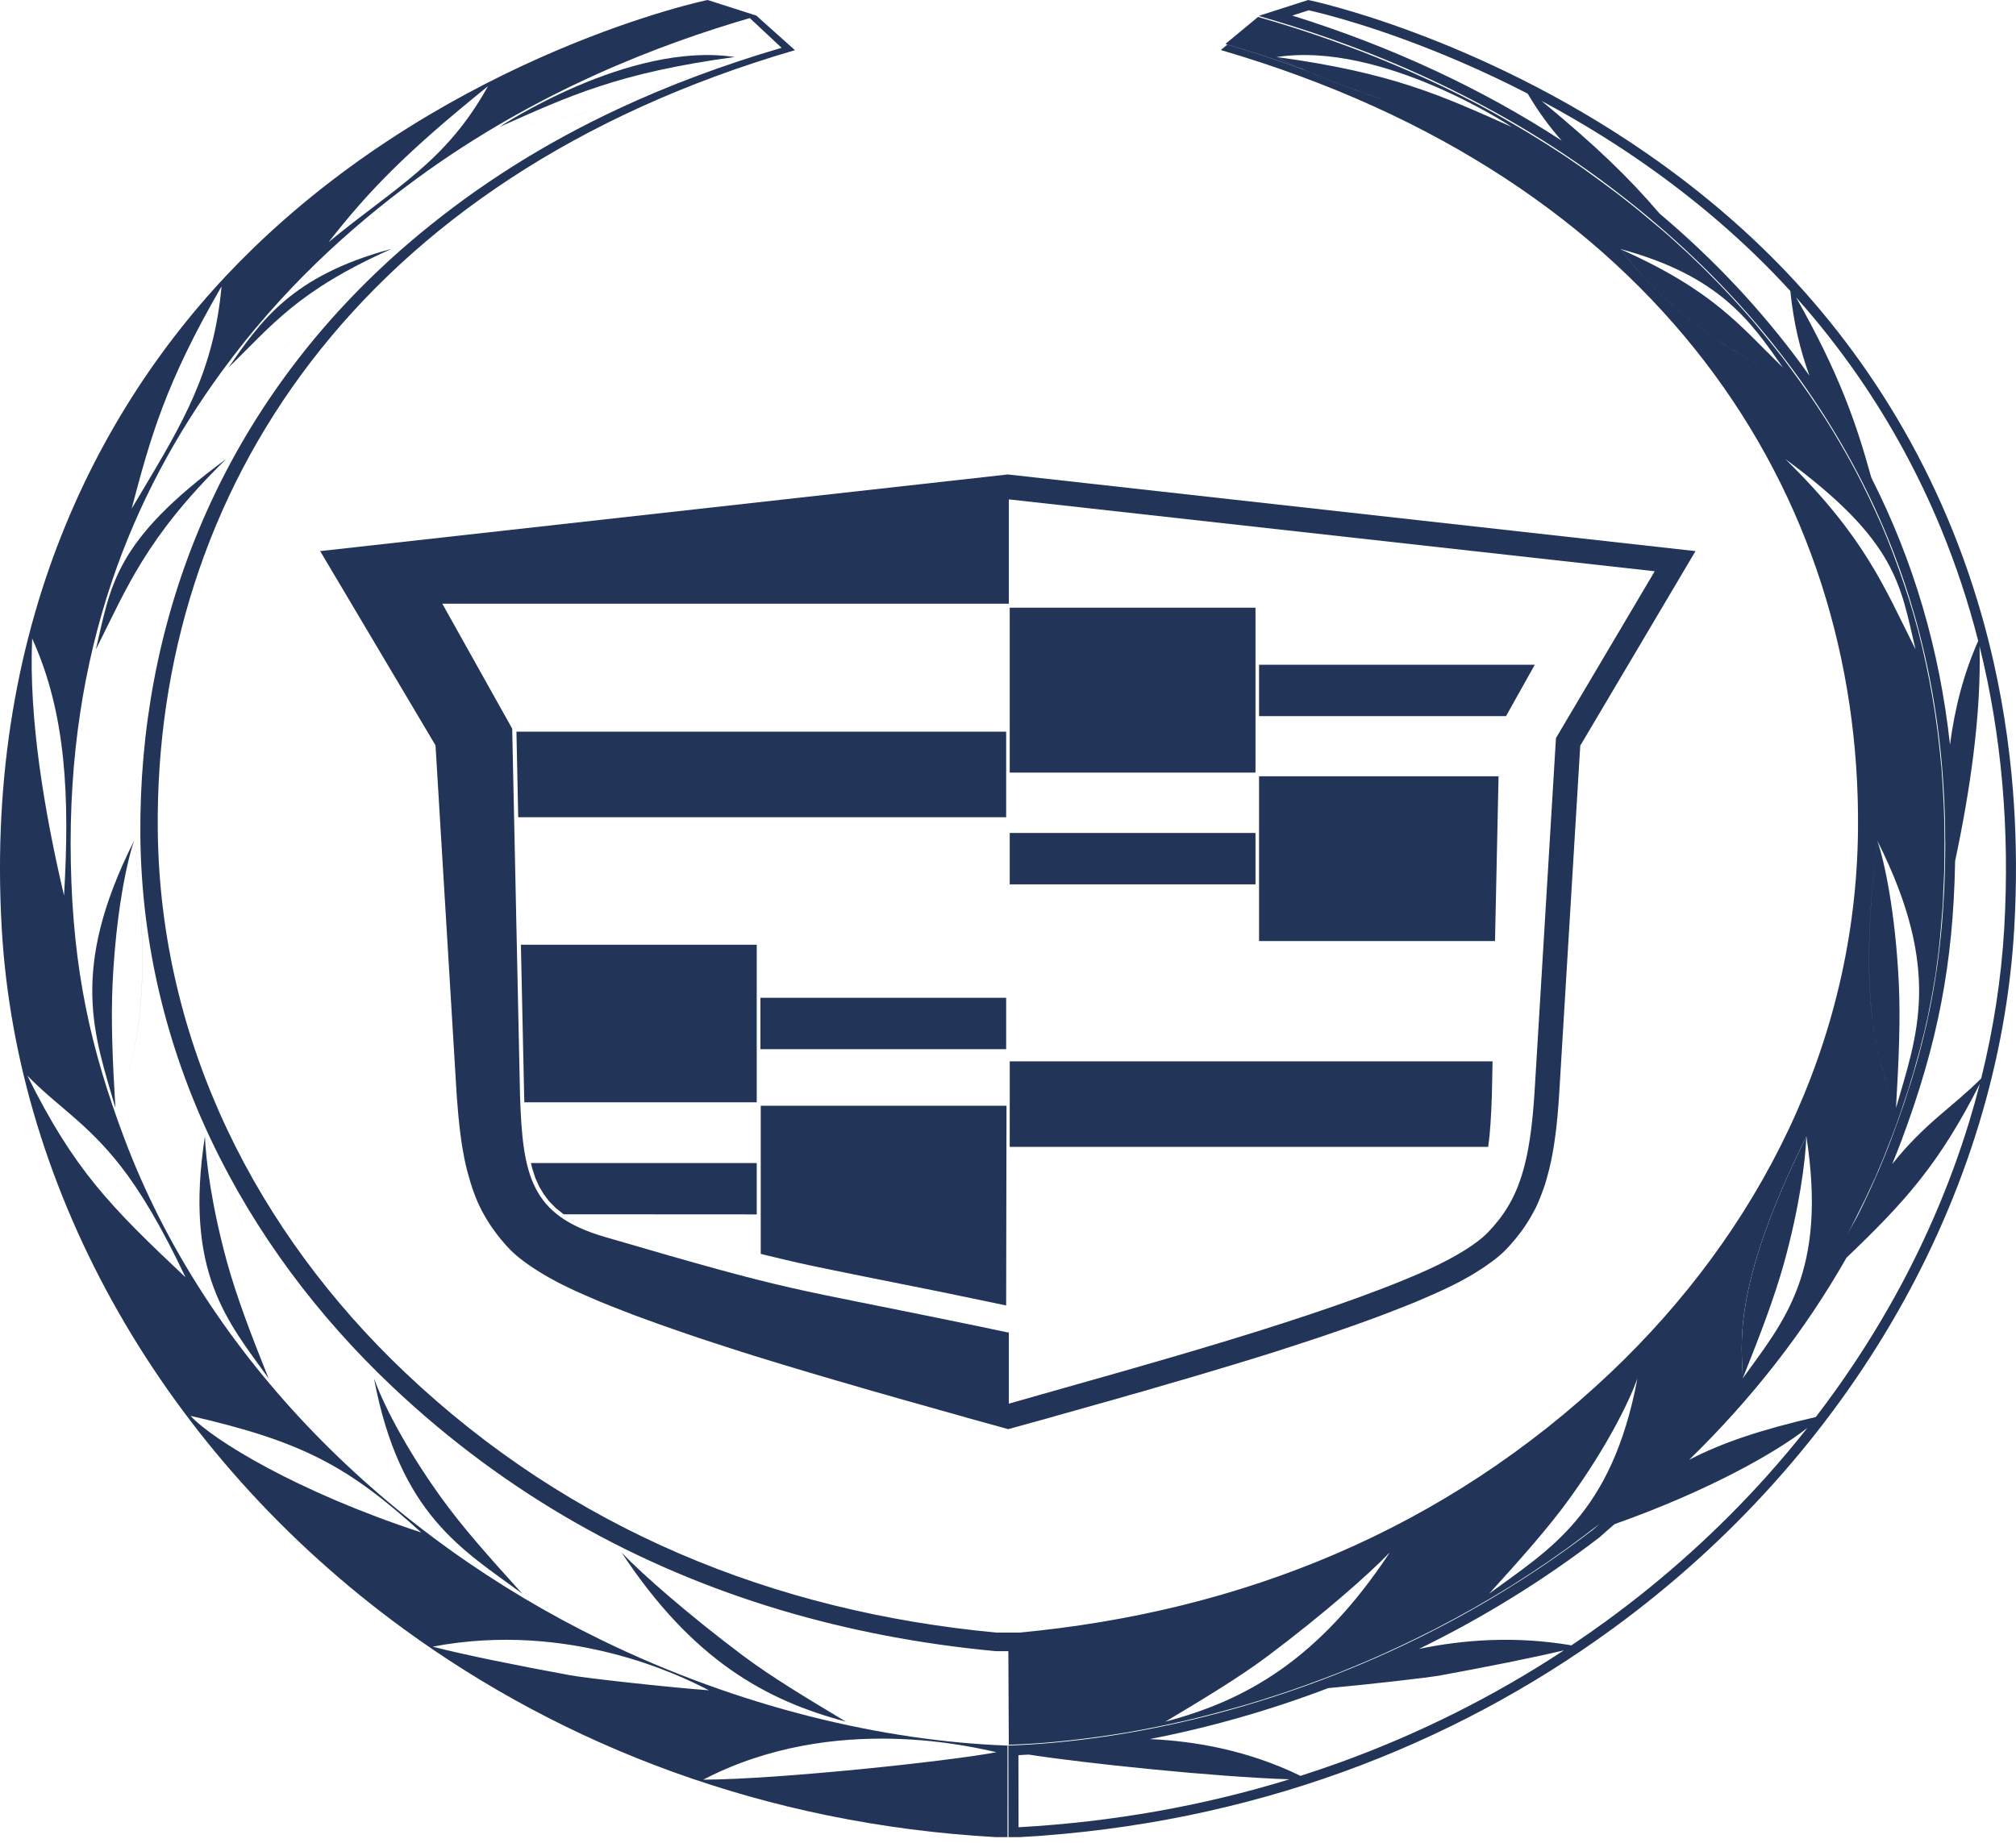
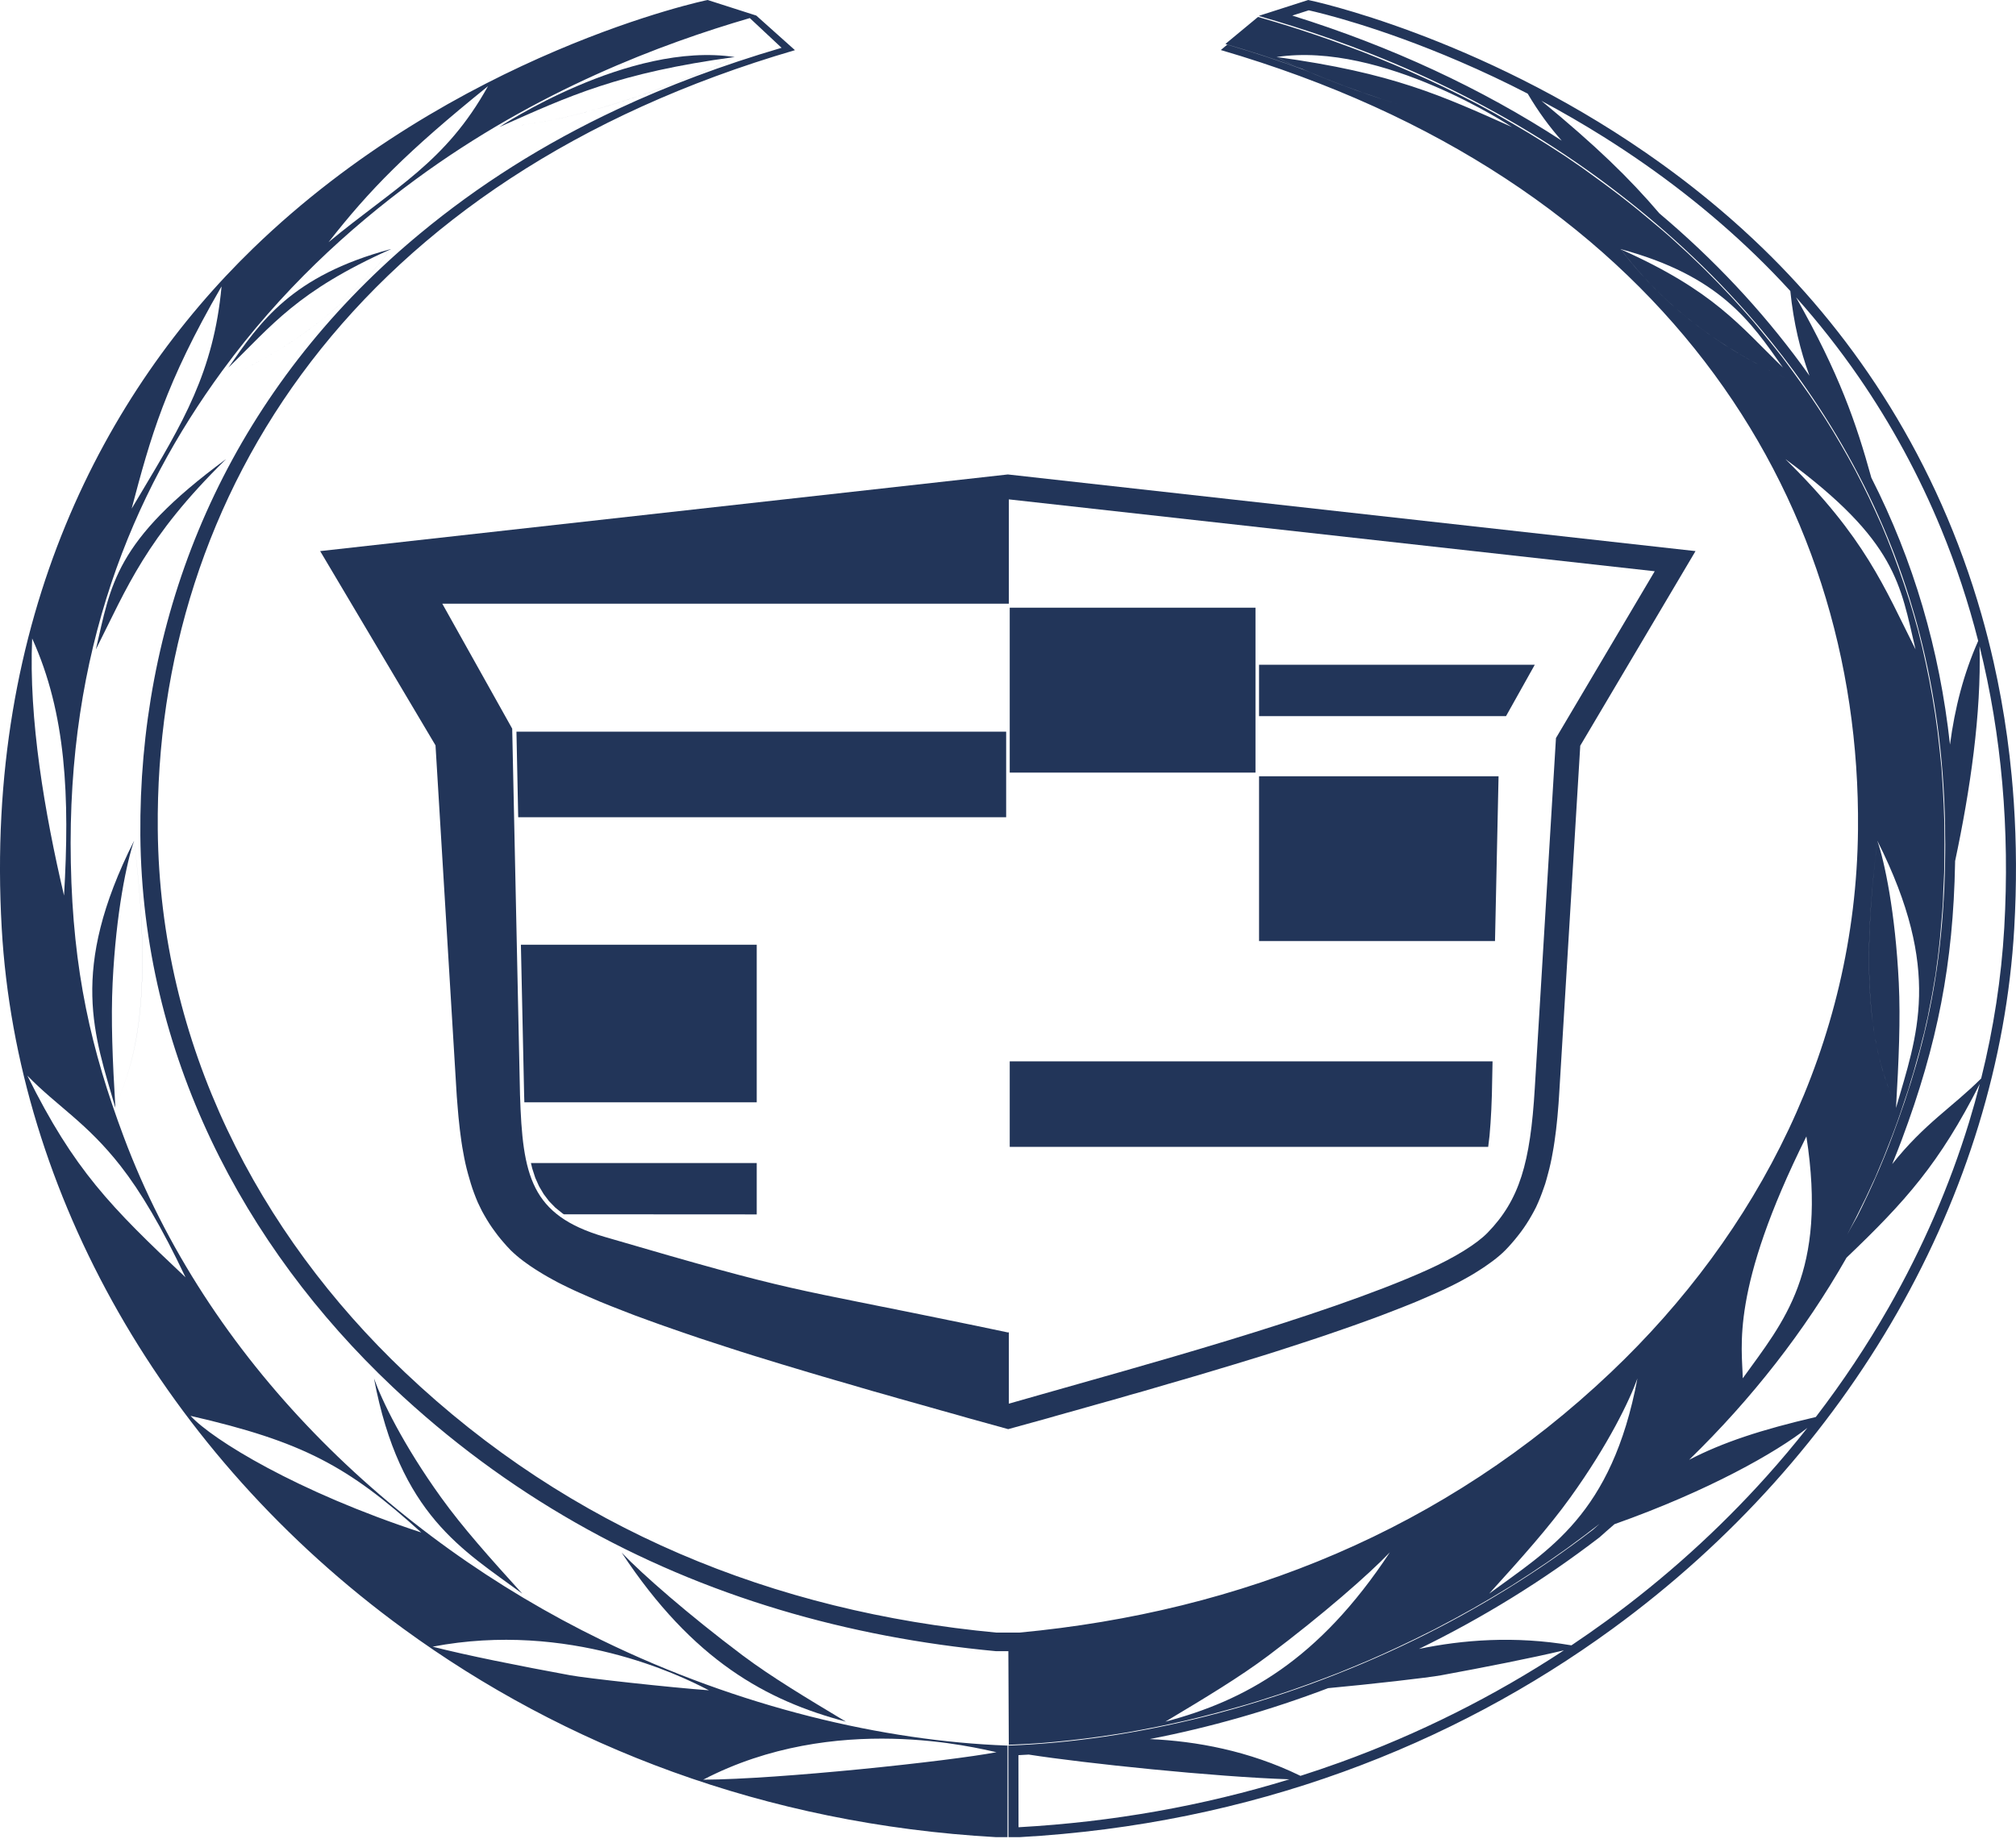
<svg xmlns="http://www.w3.org/2000/svg" width="105" height="96" viewBox="0 0 105 96" fill="none">
  <path d="M104.886 41.803C104.855 41.336 104.818 40.873 104.774 40.414C104.644 39.039 104.458 37.702 104.222 36.402C104.104 35.753 103.974 35.113 103.832 34.483C103.784 34.273 103.735 34.063 103.685 33.855C103.586 33.44 103.48 33.028 103.37 32.62C103.314 32.417 103.258 32.214 103.201 32.012C100.896 23.948 96.619 17.59 91.819 12.941C91.49 12.622 91.159 12.311 90.825 12.007C90.817 11.999 90.809 11.992 90.801 11.984C90.642 11.84 90.483 11.697 90.324 11.556C90.323 11.555 90.322 11.554 90.321 11.554C90.238 11.48 90.155 11.407 90.072 11.335C90.07 11.333 90.068 11.332 90.067 11.33C89.984 11.258 89.902 11.187 89.819 11.116C89.808 11.106 89.796 11.096 89.784 11.086C89.712 11.024 89.639 10.962 89.566 10.9C89.551 10.887 89.535 10.874 89.52 10.861C89.451 10.803 89.382 10.744 89.312 10.686C89.307 10.681 89.301 10.677 89.296 10.673C89.216 10.607 89.137 10.541 89.058 10.475C89.056 10.474 89.055 10.473 89.053 10.471C88.97 10.402 88.887 10.334 88.803 10.267C88.79 10.255 88.775 10.244 88.76 10.232C88.69 10.174 88.619 10.117 88.548 10.061C88.535 10.05 88.521 10.04 88.508 10.029C88.436 9.971 88.365 9.914 88.293 9.858C88.276 9.844 88.258 9.83 88.242 9.817C88.174 9.763 88.105 9.709 88.037 9.656C88.027 9.649 88.017 9.641 88.007 9.633C87.932 9.574 87.857 9.516 87.781 9.458C87.775 9.453 87.769 9.448 87.763 9.444C87.684 9.383 87.604 9.322 87.525 9.262C87.516 9.256 87.508 9.249 87.5 9.244C87.422 9.185 87.345 9.127 87.267 9.069C87.263 9.065 87.258 9.062 87.254 9.058C87.173 8.998 87.092 8.938 87.011 8.878C87.006 8.875 87.002 8.872 86.998 8.869C86.916 8.809 86.835 8.749 86.754 8.69C86.751 8.687 86.747 8.685 86.744 8.683C86.662 8.623 86.579 8.563 86.496 8.504C86.494 8.502 86.493 8.501 86.49 8.499C86.406 8.439 86.323 8.38 86.24 8.321C86.235 8.317 86.23 8.313 86.224 8.31C86.058 8.192 85.892 8.075 85.726 7.96C76.916 1.871 68.324 0.031 68.138 9.04754e-06C68.138 9.04754e-06 68.137 9.04754e-06 68.137 9.04754e-06C68.137 9.04754e-06 68.136 9.04754e-06 68.136 9.04754e-06L65.599 0.814L65.576 0.837C70.162 2.141 76.837 4.564 83.344 9.347C85.951 11.268 88.561 13.544 90.985 16.297C91.153 16.486 91.319 16.678 91.484 16.873C91.567 16.97 91.649 17.068 91.731 17.166C91.907 17.376 92.081 17.588 92.254 17.804C92.452 18.049 92.648 18.299 92.843 18.552C93.037 18.805 93.231 19.062 93.422 19.322C95.211 21.767 96.817 24.472 98.105 27.497C98.253 27.846 98.398 28.199 98.538 28.557C98.584 28.676 98.63 28.796 98.676 28.916C98.95 29.637 99.206 30.375 99.443 31.132C99.639 31.763 99.823 32.407 99.992 33.063C100.768 36.084 101.237 39.382 101.306 42.998C101.306 43.16 101.306 43.321 101.308 43.485C101.309 43.647 101.312 43.811 101.315 43.976C101.315 44.082 101.314 44.189 101.313 44.296C101.311 44.509 101.309 44.724 101.305 44.94C101.289 45.824 101.251 46.671 101.193 47.488C101.078 49.12 100.88 50.632 100.606 52.081C100.523 52.516 100.434 52.945 100.338 53.37C100.177 54.079 99.998 54.776 99.8 55.469C99.443 56.716 99.026 57.95 98.553 59.215C98.487 59.393 98.419 59.571 98.35 59.748C98.28 59.925 98.21 60.102 98.139 60.279C97.781 61.16 97.394 62.026 96.978 62.878C96.895 63.048 96.81 63.219 96.725 63.388C96.639 63.537 96.553 63.69 96.466 63.846C96.422 63.925 96.379 64.004 96.335 64.084C96.291 64.164 96.247 64.246 96.203 64.328C96.186 64.36 96.168 64.393 96.151 64.425C96.169 64.393 96.186 64.36 96.203 64.328L96.666 63.432L97.177 62.399L97.665 61.349L98.112 60.287L98.535 59.208L98.692 58.787L98.843 58.372L98.988 57.956L99.127 57.541L99.267 57.125L99.406 56.71L99.528 56.294L99.656 55.879L99.772 55.464L99.888 55.048L100.004 54.633L100.108 54.212L100.219 53.79L100.312 53.369L100.41 52.942L100.492 52.515L100.579 52.083L100.66 51.644L100.735 51.206L100.811 50.761L100.869 50.311L100.933 49.855L100.985 49.394L101.037 48.927L101.078 48.453L101.118 47.975L101.159 47.49L101.194 46.999L101.211 46.498L101.235 45.99L101.258 45.471L101.269 44.946L101.275 43.919L101.269 42.909L101.235 41.916L101.182 40.941L101.118 39.983L101.02 39.037L100.915 38.108L100.788 37.197L100.642 36.297L100.48 35.414L100.3 34.543L100.108 33.689L99.899 32.846L99.667 32.021L99.423 31.208L99.162 30.412L98.889 29.627L98.605 28.854L98.309 28.098L98.001 27.354L97.67 26.621L97.334 25.9L96.985 25.19L96.626 24.492L96.254 23.811L95.871 23.142L95.482 22.484L95.081 21.838L94.669 21.203L94.251 20.58L93.816 19.963L93.38 19.357L93.096 18.97L92.812 18.589L92.516 18.214L92.22 17.845L91.924 17.482L91.627 17.118L91.331 16.76L91.024 16.409L90.716 16.062L90.408 15.722L90.101 15.387L89.787 15.058L89.48 14.735L89.16 14.412L88.847 14.095L88.528 13.783L88.208 13.477L87.895 13.178L87.564 12.877L87.245 12.583L86.925 12.295L86.6 12.012L86.27 11.735L85.939 11.458L85.614 11.187L85.294 10.921L84.963 10.656L84.633 10.396L84.308 10.143L83.971 9.889L83.64 9.641L83.309 9.398L82.403 8.741L81.486 8.112L80.563 7.517L79.652 6.952L78.741 6.415L77.841 5.902L76.947 5.417L76.047 4.956L75.171 4.523L74.294 4.113L73.441 3.727L72.593 3.363L71.757 3.017L70.945 2.694L70.138 2.394L69.366 2.111L68.605 1.846L67.862 1.598L67.142 1.367L66.446 1.153L65.778 0.957L65.523 0.882L63.822 2.29C65.201 2.691 66.535 3.127 67.827 3.596C67.264 3.352 66.806 3.136 66.492 2.971C72.001 2.134 78.758 6.617 78.746 6.617C75.095 4.99 72.558 3.796 66.498 2.971C67.546 3.521 70.188 4.639 73.033 5.495C72.247 5.259 71.476 5.003 70.75 4.744C70.709 4.73 70.668 4.716 70.628 4.701C69.609 4.334 68.684 3.965 67.933 3.642C66.639 3.169 65.302 2.729 63.921 2.325L63.584 2.607C86.362 9.26 96.933 25.669 96.771 43.203C96.672 54.408 91.535 64.245 83.907 71.486C75.269 79.691 64.658 83.966 53.089 85.051H51.899C40.335 83.966 29.724 79.691 21.081 71.486C13.459 64.251 8.321 54.408 8.217 43.209C8.054 25.675 18.619 9.266 41.404 2.613L39.418 0.836L39.395 0.813L36.858 9.04754e-06C36.835 -0.006 23.699 2.746 13.18 12.941C5.5 20.379 -0.839 32.195 0.09 48.367C0.88 62.163 8.559 75.768 21.017 84.855C29.358 90.942 39.819 95.033 51.887 95.708H52.474V90.936H52.439C46.047 90.7 38.536 88.952 31.338 85.444C20.274 80.061 10.771 70.8 6.441 59.215C4.757 54.72 3.799 50.6 3.689 44.94C3.469 33.903 6.888 25.727 11.572 19.323C14.626 15.151 18.137 11.926 21.649 9.347C27.985 4.69 34.481 2.275 39.052 0.942L39.081 0.969L40.707 2.49C37.616 3.398 34.791 4.461 32.193 5.675C28.285 7.502 24.89 9.672 21.874 12.171C21.759 12.266 21.645 12.362 21.531 12.458C21.515 12.471 21.5 12.485 21.485 12.497C21.387 12.58 21.289 12.663 21.192 12.747C21.16 12.775 21.127 12.804 21.095 12.832C21.016 12.9 20.936 12.969 20.858 13.038C20.807 13.083 20.757 13.128 20.706 13.173C20.647 13.226 20.587 13.279 20.528 13.332C20.458 13.395 20.389 13.458 20.32 13.521C20.281 13.557 20.241 13.592 20.202 13.628C20.112 13.711 20.022 13.794 19.934 13.878C19.916 13.894 19.899 13.91 19.882 13.926C11.292 21.984 7.221 32.536 7.31 43.52C7.415 54.892 12.657 64.891 20.435 72.241C26.363 77.842 33.198 81.641 40.626 83.865C44.247 84.949 48.008 85.658 51.874 86.019H52.519L52.542 90.895L52.832 90.883L53.546 90.849L54.254 90.803L54.986 90.739L55.717 90.664L56.46 90.578L57.203 90.48L57.952 90.37L58.713 90.249L59.473 90.11L60.245 89.96L61.017 89.799L61.789 89.626L62.573 89.435L63.356 89.233L64.14 89.02L64.935 88.795L65.731 88.552L66.52 88.299L67.315 88.033L68.111 87.75L68.906 87.456L69.707 87.15L70.496 86.827L71.292 86.493L72.087 86.141L72.876 85.777L73.66 85.402L74.693 84.889L75.709 84.352L76.725 83.792L77.724 83.21L78.716 82.61L79.686 81.986L80.649 81.34L81.601 80.671L82.53 79.984L83.314 79.383C83.203 79.481 83.091 79.581 82.978 79.683C80.069 81.915 76.93 83.849 73.655 85.442C66.463 88.945 58.951 90.699 52.554 90.935H52.519L52.525 95.707H53.111C65.18 95.032 75.64 90.941 83.982 84.854C96.439 75.767 104.113 62.162 104.908 48.366C105.039 46.092 105.026 43.904 104.886 41.802L104.886 41.803ZM1.675 33.262C3.451 37.169 3.637 41.525 3.335 46.654C2.325 42.355 1.489 37.451 1.675 33.262ZM51.905 91.283C51.905 91.283 51.899 91.288 51.893 91.283C49.449 91.75 40.568 92.696 36.626 92.713C43.499 89.136 50.924 91.081 51.905 91.283ZM36.768 87.978C36.831 88.01 36.883 88.037 36.923 88.057C34.984 87.919 30.479 87.423 29.696 87.273C27.06 86.788 24.309 86.24 22.532 85.784C29.631 84.426 35.495 87.323 36.768 87.978ZM21.94 79.835C15.45 77.707 11.067 75.001 9.924 73.76C15.787 75.104 18.137 76.391 21.94 79.835ZM6.278 60.738C7.311 62.059 8.426 63.923 9.662 66.542C5.767 62.873 3.863 60.957 1.425 56.035C2.969 57.628 4.508 58.476 6.278 60.738ZM7.309 25.74C7.161 25.987 7.011 26.238 6.859 26.494V26.489C7.84 22.785 8.607 19.98 11.532 14.932H11.538C11.13 19.368 9.518 22.038 7.309 25.74ZM17.11 12.618C19.252 9.884 21.174 7.916 25.417 4.489C23.205 8.47 20.599 9.734 17.11 12.618ZM67.307 0.811L68.163 0.537C68.784 0.675 71.853 1.408 76.021 3.203C77.227 3.721 78.41 4.282 79.567 4.878C80.13 5.834 80.718 6.628 81.34 7.328C77.158 4.603 72.454 2.418 67.307 0.811V0.811ZM93.843 19.016C91.724 16.131 89.28 13.525 86.427 11.116C84.853 9.27 83.137 7.607 80.282 5.253C81.389 5.845 82.468 6.47 83.514 7.126C86.438 8.96 89.109 11.041 91.454 13.314C92.069 13.91 92.667 14.526 93.246 15.161C93.416 16.83 93.76 18.25 94.244 19.574C94.112 19.388 93.978 19.202 93.843 19.017V19.016ZM97.467 24.892C96.678 22.036 95.796 19.467 93.543 15.488C94.713 16.799 95.805 18.186 96.804 19.634C98.511 22.108 99.96 24.78 101.109 27.575C101.883 29.457 102.523 31.396 103.031 33.389C102.272 35.094 101.813 36.885 101.562 38.789C101.017 33.817 99.663 29.213 97.468 24.891L97.467 24.892ZM94.083 59.203C95.18 66.3 92.899 68.838 90.768 71.804C90.745 70.194 90.089 67.223 94.083 59.203ZM95.696 65.302C95.73 65.235 95.764 65.168 95.798 65.102C95.764 65.168 95.73 65.235 95.696 65.302ZM98.75 57.72C98.895 55.228 98.988 53.116 98.895 51.195C98.715 47.508 98.152 44.883 97.781 43.809C96.644 52.808 98.026 55.778 98.651 57.446C98.118 56.026 97.034 53.662 97.428 47.434C97.437 47.294 97.447 47.151 97.457 47.007C97.489 46.576 97.526 46.127 97.572 45.66C97.586 45.521 97.6 45.382 97.615 45.24C97.663 44.779 97.718 44.301 97.781 43.804C101.194 50.595 99.83 53.964 98.75 57.72ZM99.969 34.641C99.917 34.452 99.872 34.269 99.829 34.089C99.873 34.269 99.92 34.453 99.969 34.641ZM99.767 33.83C98.139 30.593 97.15 28.004 93.007 23.936C93.005 23.933 93.004 23.93 93.003 23.927C98.817 28.208 98.97 30.469 99.767 33.83ZM93.386 19.888C93.281 19.746 93.18 19.602 93.079 19.458C93.18 19.602 93.282 19.745 93.386 19.888ZM85.457 14.256C85.425 14.221 85.394 14.186 85.362 14.15C85.037 13.781 84.717 13.39 84.406 12.976C89.584 14.372 91.184 16.751 92.861 19.147C90.597 16.959 89.299 15.172 84.418 12.988C87.626 17.249 91.748 19.093 93.18 19.787C92.12 19.273 89.585 18.131 87.037 15.841C87 15.807 86.962 15.773 86.925 15.739C86.431 15.289 85.939 14.796 85.456 14.256L85.457 14.256ZM60.699 89.69C62.76 88.455 64.559 87.376 66.063 86.246C68.89 84.122 71.299 82.011 72.378 80.88L72.39 80.868C68.669 86.511 64.838 88.594 60.699 89.69ZM77.562 83.02C79.251 81.157 80.668 79.57 81.788 78.012C83.785 75.237 84.888 72.923 85.283 71.81C83.942 78.93 80.639 80.747 77.562 83.02ZM53.097 95.189H53.048L53.043 91.436C53.222 91.427 53.402 91.416 53.582 91.406C56.464 91.857 63.261 92.568 67.158 92.694C62.654 94.079 57.937 94.916 53.097 95.188V95.189ZM69.766 91.823C69.094 92.066 68.416 92.297 67.733 92.514C65.042 91.2 62.287 90.704 59.885 90.598C62.988 89.999 66.121 89.105 69.174 87.945C71.35 87.744 74.43 87.395 75.066 87.273C77.343 86.854 79.706 86.389 81.452 85.976C77.811 88.37 73.891 90.332 69.766 91.824L69.766 91.823ZM92.006 76.915C89.52 79.686 86.717 82.217 83.674 84.437C83.073 84.875 82.463 85.301 81.845 85.715C78.889 85.209 76.159 85.43 73.905 85.901C77.227 84.283 80.388 82.33 83.298 80.095L83.314 80.082L83.329 80.069C83.441 79.968 83.552 79.87 83.662 79.773C83.807 79.644 83.948 79.522 84.087 79.403C88.979 77.671 92.51 75.666 94.132 74.388C93.452 75.25 92.743 76.094 92.006 76.915V76.915ZM102.556 58.46C101.543 61.772 100.133 65.023 98.365 68.121C97.241 70.089 95.972 71.996 94.573 73.82C91.739 74.481 89.737 75.136 87.976 76.049C91.249 72.864 93.992 69.344 96.151 65.558L96.158 65.546L96.163 65.535C96.165 65.531 96.168 65.527 96.169 65.523C99.256 62.574 101.01 60.613 103.114 56.466C102.944 57.133 102.758 57.797 102.556 58.46ZM104.388 48.338C104.237 50.949 103.833 53.579 103.186 56.183C101.712 57.661 100.236 58.523 98.552 60.644C98.723 60.229 98.887 59.812 99.043 59.396C100.923 54.374 101.73 50.188 101.827 44.951C101.827 44.921 101.828 44.889 101.828 44.859C102.614 41.167 103.198 37.182 103.101 33.662C104.25 38.292 104.683 43.205 104.388 48.337V48.338Z" fill="#223559" />
  <path d="M22.683 38.83L23.769 56.762L23.792 57.132L23.821 57.489L23.85 57.841L23.879 58.182L23.914 58.511L23.949 58.834L23.989 59.145L24.03 59.451L24.076 59.751L24.129 60.045L24.181 60.328L24.239 60.605L24.303 60.876L24.373 61.142L24.448 61.401L24.523 61.661L24.605 61.915L24.692 62.157L24.785 62.399L24.883 62.636L24.994 62.867L25.104 63.092L25.226 63.311L25.354 63.53L25.487 63.744L25.626 63.951L25.772 64.153L25.922 64.355L26.079 64.551L26.242 64.742L26.41 64.932L26.59 65.123L26.741 65.267L26.904 65.411L27.078 65.555L27.258 65.694L27.449 65.832L27.646 65.971L27.855 66.109L28.076 66.248L28.302 66.386L28.541 66.525L28.79 66.663L29.046 66.802L29.307 66.934L29.58 67.067L29.858 67.2L30.148 67.332L30.688 67.569L31.251 67.811L31.838 68.048L32.441 68.284L33.068 68.527L33.713 68.763L34.369 69L35.042 69.236L35.727 69.473L36.423 69.71L37.126 69.94L37.834 70.171L38.548 70.402L39.262 70.627L39.976 70.846L40.69 71.065L41.404 71.279L42.112 71.492L42.815 71.7L43.505 71.902L44.185 72.098L44.852 72.294L45.508 72.485L46.147 72.664L46.762 72.842L47.36 73.01L47.935 73.171L48.486 73.327L49.014 73.477L49.514 73.616L49.984 73.748L50.425 73.875L52.509 74.452L54.581 73.881L55.022 73.754L55.493 73.621L55.992 73.483L56.52 73.333L57.072 73.177L57.646 73.016L58.244 72.848L58.859 72.669L59.498 72.49L60.148 72.3L60.816 72.104L61.495 71.908L62.186 71.706L62.888 71.498L63.596 71.285L64.31 71.071L65.024 70.852L65.738 70.633L66.452 70.408L67.166 70.177L67.874 69.946L68.577 69.715L69.273 69.479L69.958 69.242L70.632 69.006L71.288 68.769L71.932 68.532L72.559 68.29L73.163 68.054L73.749 67.817L74.312 67.575L74.852 67.338L75.142 67.205L75.421 67.073L75.694 66.94L75.955 66.807L76.21 66.669L76.46 66.53L76.698 66.392L76.924 66.253L77.139 66.115L77.348 65.977L77.545 65.838L77.737 65.7L77.917 65.561L78.091 65.417L78.254 65.273L78.404 65.128L78.584 64.938L78.753 64.748L78.915 64.557L79.072 64.361L79.223 64.165L79.368 63.963L79.507 63.755L79.641 63.542L79.769 63.322L79.891 63.103L80.007 62.878L80.111 62.647L80.21 62.411L80.303 62.169L80.39 61.926L80.477 61.678L80.552 61.418L80.622 61.159L80.692 60.893L80.755 60.622L80.814 60.345L80.866 60.062L80.918 59.768L80.964 59.468L81.005 59.162L81.046 58.851L81.081 58.528L81.115 58.199L81.144 57.858L81.173 57.507L81.197 57.149L81.22 56.78L82.305 38.847L88.308 28.71L52.492 24.717L16.675 28.71L22.683 38.83ZM52.544 31.451V26.015L86.183 29.76L81.04 38.449L79.937 56.687C79.705 60.588 79.142 62.509 77.476 64.222C76.913 64.799 75.792 65.503 74.318 66.167C68.896 68.613 58.732 71.354 54.227 72.646L52.544 73.125V69.405L52.497 69.415L50.82 69.063C40.626 66.952 41.793 67.448 31.472 64.43C27.635 63.305 27.217 61.239 27.084 57.039L26.677 37.959L23.037 31.451H52.544Z" fill="#223559" />
  <path d="M26.009 6.618C29.661 4.991 32.197 3.796 38.258 2.971C36.493 3.9 30.177 6.45 26.009 6.618C30.183 6.45 36.499 3.9 38.263 2.971C32.755 2.135 25.998 6.618 26.009 6.618Z" fill="#223559" />
  <path d="M4.992 33.835C6.622 30.596 7.609 28.006 11.755 23.937C11.756 23.934 11.757 23.931 11.758 23.928C5.937 28.21 5.786 30.471 4.992 33.835Z" fill="#223559" />
  <path d="M11.375 19.888C12.571 19.282 16.971 17.476 20.355 12.976C15.168 14.373 13.569 16.753 11.896 19.151C14.163 16.961 15.459 15.173 20.344 12.988C16.965 17.477 12.571 19.282 11.375 19.888Z" fill="#223559" />
  <path d="M6.011 57.72C5.86 55.228 5.773 53.116 5.866 51.195C6.046 47.508 6.609 44.883 6.981 43.809C8.182 53.324 6.569 56.099 6.011 57.72C6.569 56.099 8.188 53.324 6.981 43.804C3.562 50.595 4.932 53.964 6.011 57.72Z" fill="#223559" />
  <path d="M27.2 83.02C25.51 81.157 24.094 79.57 22.974 78.012C20.977 75.237 19.874 72.923 19.479 71.81C20.82 78.93 24.117 80.747 27.2 83.02Z" fill="#223559" />
  <path d="M32.378 80.886C36.095 86.516 39.922 88.595 44.057 89.69L44.046 89.684C41.991 88.45 40.191 87.371 38.688 86.246C35.866 84.126 33.461 82.018 32.378 80.886Z" fill="#223559" />
-   <path d="M10.673 59.203C9.576 66.3 11.857 68.838 13.987 71.804C13.076 69.531 12.339 67.598 11.834 65.786C11.033 62.873 10.731 60.542 10.673 59.209C13.664 65.219 14.046 68.394 14.04 70.284C14.046 68.393 13.664 65.218 10.673 59.203Z" fill="#223559" />
-   <path d="M94.083 59.209C90.095 67.223 90.745 70.194 90.769 71.804C91.68 69.531 92.417 67.598 92.922 65.786C93.723 62.873 94.025 60.541 94.083 59.209Z" fill="#223559" />
  <path d="M52.404 42.575V38.115H26.898L26.99 42.575H52.404Z" fill="#223559" />
  <path d="M77.58 59.163L77.632 58.505L77.673 57.795L77.702 57.033L77.737 55.291H52.59V57.426V57.61V59.745H77.51L77.58 59.163Z" fill="#223559" />
-   <path d="M52.404 51.98H39.605V54.657H52.404V51.98Z" fill="#223559" />
  <path d="M27.722 60.876L27.879 61.361L28.076 61.8L28.314 62.203L28.593 62.573L28.924 62.913L29.312 63.225L29.371 63.259L39.413 63.265V60.588H27.652L27.722 60.876Z" fill="#223559" />
  <path d="M79.937 34.63H65.576V37.307H78.439L79.937 34.63Z" fill="#223559" />
-   <path d="M65.39 43.394H52.59V46.071H65.39V43.394Z" fill="#223559" />
-   <path d="M39.622 65.321L39.965 65.407L40.406 65.511L40.835 65.615L41.259 65.713L41.683 65.811L42.112 65.904L42.548 65.996L42.995 66.088L43.459 66.186L43.947 66.284L44.458 66.388L44.997 66.498L45.572 66.613L46.182 66.734L46.832 66.867L47.528 67.006L48.277 67.156L49.078 67.317L49.937 67.496L50.86 67.686L52.404 68.01L52.422 57.605H39.622V65.321Z" fill="#223559" />
  <path d="M27.298 57.033L27.31 57.42V57.426H39.413V49.216H27.13L27.298 57.033Z" fill="#223559" />
  <path d="M65.576 49.025H77.865L78.05 40.44H65.576V49.025Z" fill="#223559" />
  <path d="M65.39 31.658H52.59V40.249H65.39V31.658Z" fill="#223559" />
</svg>